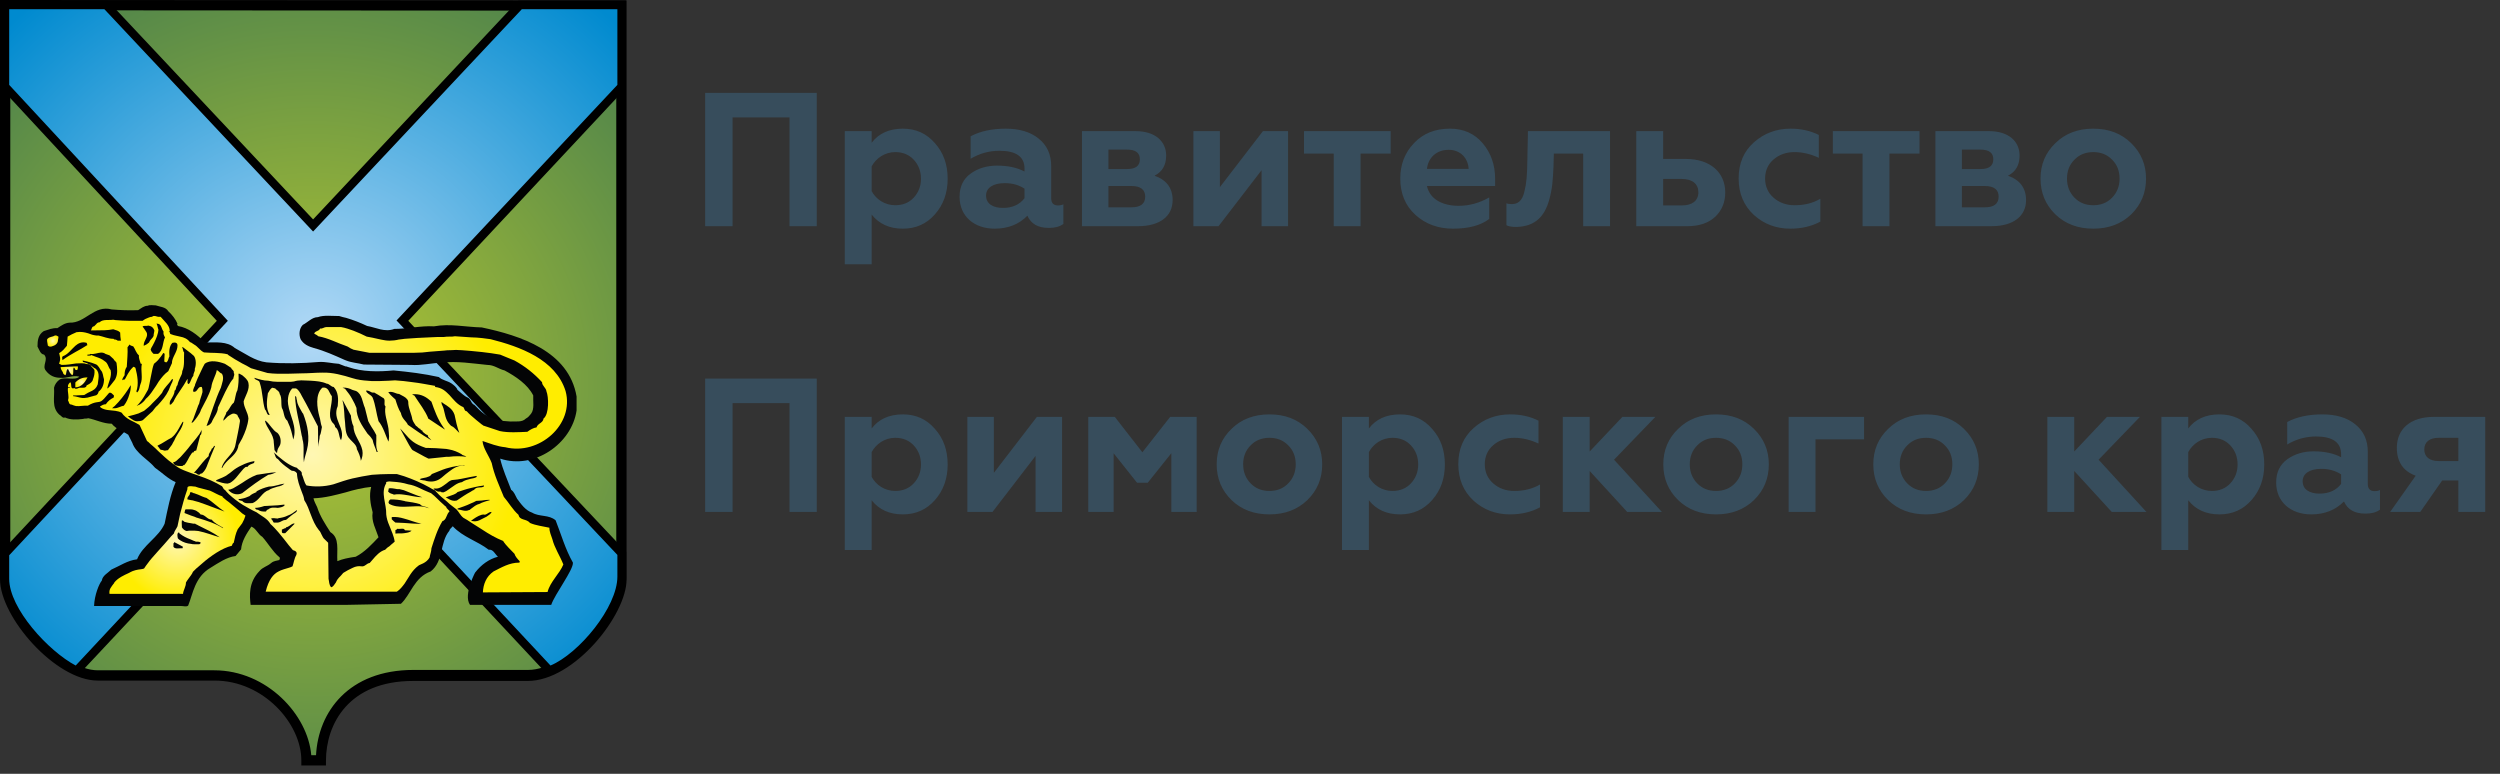
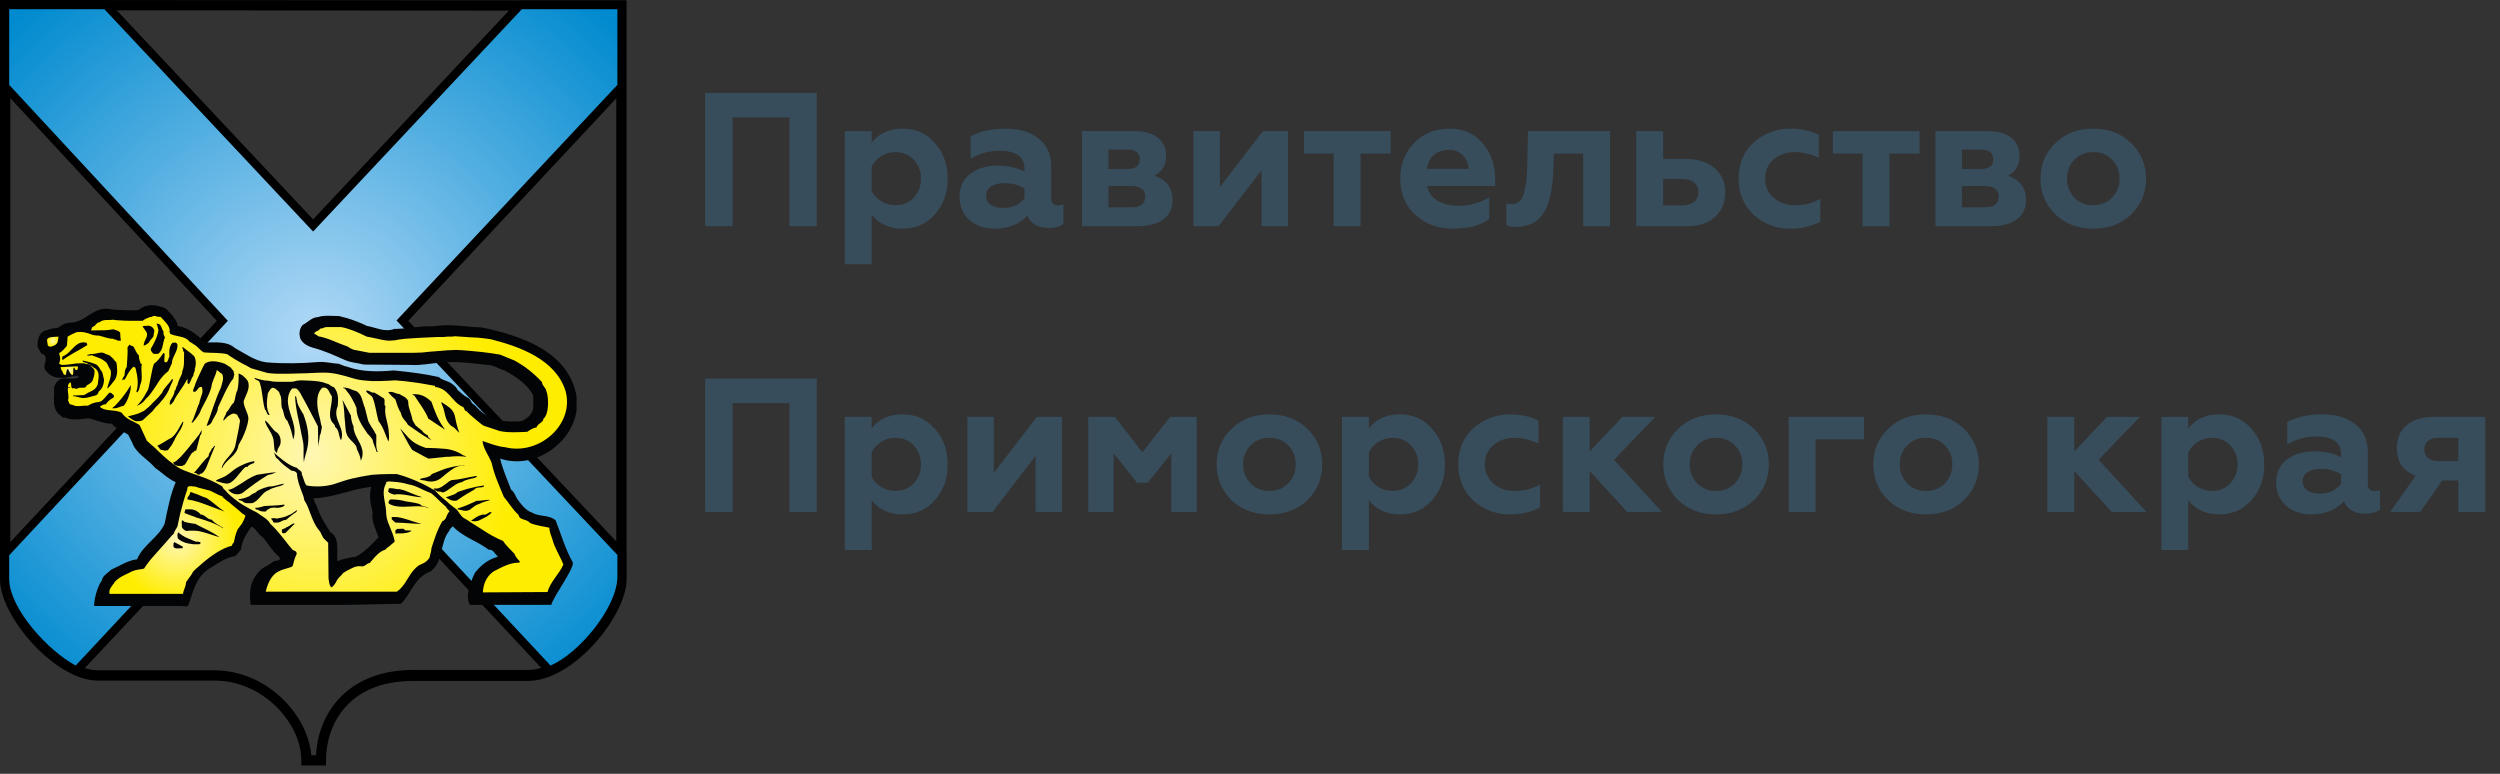
<svg xmlns="http://www.w3.org/2000/svg" width="210" height="65" viewBox="0 0 210 65" fill="none">
  <rect x="0" y="0" width="210" height="65" fill="#333333" stroke="none" />
-   <path fill-rule="evenodd" clip-rule="evenodd" d="M0.432 48.65C0.432 51.49 4.877 56.738 8.211 56.738H17.997C22.411 56.738 25.714 60.627 25.714 63.868C26.3 63.868 26.331 63.868 26.949 63.868C26.949 60.565 29.048 56.707 34.697 56.707H44.328C47.816 56.707 52.199 51.459 52.199 48.619C52.199 32.505 52.199 16.485 52.199 0.433H0.432V48.65Z" fill="url(#paint0_radial_77_1844)" />
  <path d="M27.412 64.3H25.312V63.868C25.312 60.781 22.133 57.169 18.027 57.169H8.211C4.661 57.169 0 51.829 0 48.649V0H0.432L52.632 0.031V48.68C52.632 51.644 48.248 57.2 44.328 57.2H34.697C29.295 57.2 27.381 60.812 27.381 63.899V64.3H27.412ZM26.146 63.436H26.547C26.733 59.793 29.295 56.274 34.728 56.274H44.359C47.693 56.274 51.767 51.15 51.767 48.649V0.895L0.864 0.864V48.649C0.864 51.366 5.186 56.305 8.211 56.305H17.997C22.411 56.305 25.868 60.04 26.146 63.436Z" fill="black" />
  <path fill-rule="evenodd" clip-rule="evenodd" d="M46.149 56.336C48.65 55.41 52.199 51.274 52.199 48.465V46.52L33.771 26.98L52.199 7.286V0.433H43.649L26.27 18.954L8.89 0.433H0.432V7.286L18.676 26.98L0.432 46.489V48.588C0.432 51.366 4.106 55.225 6.452 56.305L26.3 35.037L46.149 56.336Z" fill="url(#paint1_radial_77_1844)" />
  <path d="M6.544 56.738L6.328 56.645C3.889 55.503 0.093 51.552 0.093 48.619V46.366L18.213 26.949L0.093 7.409V0.062H9.075L9.168 0.186L26.3 18.43L43.525 0.062H52.57V7.409L52.477 7.502L34.295 26.949L52.601 46.366V48.465C52.601 51.398 48.927 55.688 46.303 56.676L46.087 56.769L26.331 35.623L6.544 56.738ZM26.3 34.543L46.242 55.904C48.65 54.886 51.86 50.996 51.86 48.434V46.613L33.308 26.919L51.86 7.131V0.772H43.834L26.3 19.448L8.767 0.772H0.772V7.131L19.139 26.949L0.772 46.644V48.619C0.772 51.12 4.075 54.7 6.359 55.904L26.3 34.543Z" fill="black" />
  <path fill-rule="evenodd" clip-rule="evenodd" d="M29.078 30.776C29.14 30.807 29.202 30.807 29.264 30.838C30.406 31.239 31.795 31.239 33.061 31.116C34.357 31.239 35.623 31.394 36.858 31.671C37.166 31.949 37.568 31.98 37.907 32.196C38.123 32.351 38.339 32.505 38.432 32.752C38.71 32.968 38.987 33.277 39.296 33.4C39.574 33.524 39.543 33.894 39.852 34.017C40.377 34.573 40.963 35.129 41.704 35.221C42.074 35.376 42.476 35.376 42.877 35.407C43.34 35.376 43.834 35.499 44.173 35.16C44.359 35.067 44.482 34.913 44.606 34.758C44.914 34.357 44.76 33.709 44.791 33.215C44.328 32.289 43.309 31.61 42.383 31.116C41.858 30.992 41.519 30.653 40.932 30.653C39.667 30.529 38.401 30.313 37.074 30.468C36.209 30.498 35.407 30.715 34.511 30.653L30.56 30.622C30.097 30.498 29.542 30.468 29.078 30.282V26.701C29.696 26.887 30.252 27.103 30.838 27.381C31.579 27.504 32.32 27.936 33.122 27.628C34.264 27.628 35.314 27.35 36.456 27.412C37.814 27.165 39.111 27.473 40.469 27.504C43.679 28.183 47.785 29.48 48.433 33.307C48.433 33.307 48.433 33.307 48.433 33.338V34.48C48.032 37.259 44.883 39.481 42.013 38.524C42.229 39.45 42.599 40.253 42.939 41.148C43.186 41.303 43.278 41.611 43.433 41.889C43.772 42.352 44.143 42.877 44.698 43.062C45.316 43.432 46.118 43.216 46.674 43.71C47.137 44.883 47.476 46.118 48.125 47.26C48.186 47.847 46.581 49.946 46.303 50.81H39.481C38.864 49.946 40.037 47.847 39.913 48.094C40.407 47.446 41.087 46.952 41.827 46.766C41.581 46.55 41.426 46.118 41.056 46.18C40.099 45.439 38.895 45.13 38.031 44.204C37.938 44.328 37.753 44.451 37.753 44.575C36.919 45.562 37.29 47.137 36.178 48.001C34.789 48.495 34.511 49.946 33.678 50.718L29.017 50.81V46.921C29.295 46.859 29.634 46.797 29.881 46.766C30.653 46.365 31.239 45.717 31.795 45.13C31.579 44.451 31.178 43.803 31.301 43.031C31.116 42.352 30.992 41.58 31.178 40.901C30.498 40.963 29.727 41.148 29.017 41.364V30.776H29.078ZM14.138 26.146C13.922 25.776 13.428 25.776 13.088 25.652C12.872 25.652 12.595 25.59 12.409 25.683C12.101 25.683 11.854 25.899 11.607 26.053C10.866 26.084 10.094 26.053 9.384 25.992C7.902 25.59 7.162 27.165 5.834 27.103C5.433 27.134 5.155 27.35 4.816 27.566C4.414 27.535 4.075 27.689 3.673 27.813C3.21 28.122 3.149 28.584 3.149 29.109C3.303 29.387 3.396 29.758 3.704 29.788C4.106 30.221 3.488 30.715 3.859 31.147C4.167 31.548 4.569 31.733 5.062 31.733C5.649 31.795 6.112 31.486 6.668 31.641C6.236 32.011 5.495 31.61 5.001 31.887C4.785 32.042 4.599 32.289 4.538 32.567C4.599 33.4 4.322 34.203 4.97 34.82C5.155 34.913 5.248 35.16 5.464 35.067C5.896 35.283 6.482 35.252 6.976 35.191C7.131 35.129 7.254 35.191 7.409 35.129C8.057 35.252 8.674 35.592 9.384 35.592C9.755 36.055 10.31 36.209 10.773 36.518L11.113 37.197C11.421 38.092 12.44 38.586 13.027 39.296C13.613 39.697 14.107 40.222 14.755 40.5C14.292 41.611 14.076 42.815 13.829 43.988C13.335 45.13 11.977 45.809 11.514 46.982C10.711 47.075 10.063 47.538 9.353 47.847C9.075 48.125 8.612 48.341 8.551 48.773C8.335 49.02 7.933 49.977 7.902 50.903H15.188C15.434 50.903 15.65 50.995 15.805 50.872C16.206 49.884 16.36 48.464 17.688 47.692C18.336 47.291 19.046 46.797 19.787 46.705L20.25 46.149C20.312 45.439 20.713 44.822 21.114 44.235C21.516 44.389 21.67 44.883 22.04 45.099C22.534 45.655 22.905 46.334 23.46 46.797C23.553 46.859 23.491 46.982 23.46 47.044C23.244 47.106 22.997 47.106 22.781 47.291C22.473 47.569 22.071 47.631 21.794 47.97C20.867 48.927 20.96 50.038 21.053 50.81H29.017V46.921C28.77 46.982 28.554 47.044 28.338 47.137C28.276 46.211 28.554 45.192 27.751 44.698C27.319 44.019 26.887 43.371 26.64 42.599C26.516 42.352 26.393 42.105 26.331 41.858C27.288 41.827 28.183 41.58 29.017 41.364V30.776C28.832 30.715 28.646 30.622 28.461 30.56C27.905 30.529 27.381 30.375 26.794 30.406C25.374 30.529 23.831 30.56 22.38 30.437C21.392 30.313 20.59 29.696 19.725 29.233C19.077 28.646 18.12 28.77 17.225 28.77C16.577 28.122 15.836 27.535 14.941 27.381C14.941 27.319 14.817 27.257 14.91 27.195C14.755 26.825 14.447 26.424 14.138 26.146ZM29.078 30.282V26.701C28.893 26.671 28.708 26.609 28.492 26.547C27.905 26.547 27.195 26.455 26.702 26.64C26.208 26.64 25.868 27.072 25.436 27.288C25.127 27.597 25.096 28.122 25.251 28.492C25.498 28.924 25.93 29.109 26.362 29.233C27.288 29.48 28.091 29.85 28.924 30.221C28.986 30.252 29.017 30.252 29.078 30.282Z" fill="#030405" />
-   <path d="M4.908 28.277C4.816 28.215 4.723 28.153 4.599 28.184C4.445 28.308 4.075 28.277 3.951 28.523C3.951 28.74 4.013 28.894 4.013 29.017C4.198 29.233 4.476 29.048 4.63 28.987C4.816 28.863 4.877 28.709 4.877 28.523C4.908 28.431 4.908 28.338 4.908 28.277Z" fill="url(#paint2_radial_77_1844)" />
+   <path d="M4.908 28.277C4.445 28.308 4.075 28.277 3.951 28.523C3.951 28.74 4.013 28.894 4.013 29.017C4.198 29.233 4.476 29.048 4.63 28.987C4.816 28.863 4.877 28.709 4.877 28.523C4.908 28.431 4.908 28.338 4.908 28.277Z" fill="url(#paint2_radial_77_1844)" />
  <path d="M5.711 30.992C5.803 31.178 5.896 31.425 6.081 31.517C6.236 31.332 6.081 31.054 6.205 30.869C6.266 30.9 6.297 30.992 6.328 31.054C6.359 31.085 6.39 31.085 6.482 31.085C6.544 30.992 6.544 30.869 6.544 30.776H6.328L5.093 30.838C5.093 31.023 5.217 31.147 5.279 31.27C5.279 31.394 5.402 31.486 5.495 31.517C5.618 31.332 5.526 31.085 5.711 30.992Z" fill="url(#paint3_radial_77_1844)" />
  <path d="M19.17 42.136C18.984 42.013 18.83 41.858 18.676 41.735L18.707 41.704C18.305 41.581 17.997 41.365 17.626 41.21C17.317 41.118 16.978 41.056 16.669 40.963C16.577 40.932 16.484 40.902 16.391 40.871C16.36 40.871 16.36 40.871 16.33 40.871C16.268 40.871 16.145 40.84 16.052 40.84C15.867 40.84 15.712 40.84 15.743 41.087C15.496 41.766 15.311 42.476 15.126 43.186C15.064 43.525 14.971 43.865 14.91 44.205C14.817 44.421 14.663 44.575 14.601 44.822C14.539 44.884 14.447 44.976 14.385 45.038C13.984 45.501 13.613 45.933 13.212 46.365C13.058 46.551 12.903 46.705 12.749 46.89C12.625 47.014 12.533 47.168 12.409 47.322C12.317 47.446 12.193 47.6 12.101 47.755C11.946 47.816 11.792 47.816 11.607 47.847C11.452 47.878 11.298 47.909 11.144 47.971C11.02 48.032 10.928 48.063 10.835 48.125C10.372 48.341 9.94 48.526 9.6 48.928C9.6 48.928 9.6 48.928 9.6 48.958C9.353 49.298 9.137 49.483 9.199 49.884H9.6H10.835H11.607H12.409H12.749H13.274H14.447H15.157H15.373C15.404 49.545 15.62 49.298 15.62 48.928C15.743 48.711 15.928 48.495 16.052 48.31C16.114 48.218 16.175 48.125 16.206 48.032C16.237 48.001 16.299 47.94 16.33 47.909C16.422 47.816 16.546 47.693 16.669 47.6C17.379 46.952 18.305 46.242 19.17 45.933C19.293 45.902 19.386 45.871 19.478 45.841C19.509 45.748 19.54 45.624 19.633 45.594C19.725 45.192 19.787 44.822 19.972 44.452C20.096 44.297 20.219 44.112 20.343 43.958C20.466 43.742 20.559 43.525 20.62 43.309C20.528 43.248 20.435 43.186 20.343 43.124C19.941 42.754 19.54 42.445 19.17 42.136ZM15.342 46.057C15.28 46.057 15.218 46.057 15.157 46.057C14.941 46.057 14.694 46.118 14.57 45.933V45.624C14.632 45.655 14.632 45.563 14.632 45.532L15.157 45.81L15.373 45.933C15.342 45.964 15.342 45.995 15.342 46.057ZM16.7 45.717C16.669 45.717 16.669 45.717 16.669 45.717C16.546 45.717 16.453 45.717 16.33 45.717C16.237 45.717 16.145 45.717 16.052 45.686C15.712 45.655 15.404 45.563 15.126 45.378C15.064 45.347 15.002 45.285 14.941 45.223C14.91 45.1 14.848 44.791 15.002 44.729C15.033 44.729 15.064 44.729 15.064 44.791L15.095 44.822C15.373 45.038 15.681 45.192 16.021 45.316C16.114 45.347 16.206 45.408 16.299 45.439C16.36 45.439 16.391 45.47 16.453 45.501C16.515 45.501 16.577 45.501 16.638 45.501C16.7 45.501 16.762 45.532 16.854 45.563C16.854 45.686 16.762 45.717 16.7 45.717ZM16.669 44.606C16.577 44.606 16.453 44.575 16.33 44.575C16.237 44.575 16.145 44.575 16.052 44.575C15.928 44.575 15.805 44.575 15.681 44.606C15.527 44.575 15.373 44.452 15.28 44.297C15.28 44.143 15.249 43.896 15.28 43.711C15.373 43.711 15.434 43.772 15.496 43.834C15.681 43.896 15.898 43.927 16.083 43.958C16.175 43.989 16.268 43.989 16.36 43.989C16.391 43.989 16.422 43.989 16.422 44.019C16.515 44.05 16.608 44.112 16.669 44.143C17.225 44.421 17.904 44.729 18.46 45.131C17.904 44.976 17.287 44.729 16.669 44.606ZM18.768 44.39C18.089 43.958 17.379 43.742 16.669 43.525C16.546 43.495 16.453 43.464 16.33 43.402C16.237 43.371 16.145 43.34 16.052 43.309C15.867 43.248 15.681 43.155 15.496 43.093C15.527 42.97 15.527 42.846 15.589 42.785C15.774 42.785 15.928 42.785 16.052 42.785C16.145 42.785 16.237 42.816 16.33 42.846C16.453 42.877 16.546 42.939 16.669 43.032C16.731 43.062 16.793 43.155 16.854 43.217C17.225 43.217 17.41 43.649 17.78 43.649C18.058 43.989 18.398 44.112 18.737 44.328V44.39H18.768ZM16.669 42.167C16.546 42.136 16.453 42.105 16.33 42.075C16.237 42.044 16.145 42.013 16.052 42.013C15.959 41.982 15.836 41.982 15.743 41.951C15.712 41.673 15.959 41.673 15.959 41.395C15.99 41.365 15.99 41.365 16.021 41.334C16.083 41.334 16.206 41.395 16.268 41.426H16.299C16.422 41.457 16.515 41.519 16.638 41.55C16.854 41.642 17.101 41.766 17.348 41.828C17.873 42.167 18.367 42.661 18.861 42.97C18.151 42.723 17.41 42.414 16.669 42.167Z" fill="url(#paint4_radial_77_1844)" />
-   <path d="M6.328 32.134V32.536C6.822 32.536 7.131 32.134 7.316 31.764C7.316 31.764 7.347 31.733 7.347 31.702H7.316C6.946 31.702 6.606 31.826 6.328 32.134Z" fill="url(#paint5_radial_77_1844)" />
  <path d="M46.149 44.328C45.593 44.204 45.007 44.143 44.513 43.926C44.235 43.556 43.649 43.741 43.556 43.247C43.062 42.815 42.723 42.198 42.321 41.735C41.92 40.747 41.519 39.914 41.303 38.895C41.056 38.247 40.593 37.691 40.531 37.043C41.179 37.259 41.766 37.506 42.445 37.568C45.285 38.278 48.279 35.654 47.507 32.845C46.674 30.19 43.649 29.109 41.21 28.492C40.963 28.461 40.747 28.43 40.5 28.399C40.191 28.369 39.883 28.338 39.574 28.338C39.111 28.307 38.679 28.276 38.216 28.245C38.061 28.276 37.938 28.276 37.784 28.276C37.598 28.276 37.444 28.276 37.29 28.307C36.888 28.307 36.487 28.307 36.086 28.338C35.407 28.369 34.697 28.399 33.987 28.461C33.832 28.492 33.678 28.492 33.493 28.523C33.246 28.585 32.968 28.616 32.721 28.616C32.258 28.616 31.764 28.461 31.301 28.369C31.116 28.338 30.962 28.307 30.807 28.276C30.437 28.091 30.097 27.936 29.696 27.782C29.356 27.659 29.017 27.535 28.646 27.473H27.412C27.226 27.473 27.103 27.628 26.887 27.597C26.794 27.844 26.455 27.782 26.393 28.029C26.516 28.091 26.64 28.152 26.733 28.245C27.597 28.399 28.369 28.832 29.202 29.109C29.449 29.264 29.48 29.295 29.727 29.387H29.758L31.023 29.634H31.332H32.752H34.018H34.789C35.252 29.634 35.684 29.603 36.117 29.542C36.518 29.511 36.919 29.48 37.321 29.449C37.506 29.418 37.66 29.418 37.815 29.418C38.154 29.387 38.463 29.387 38.802 29.418C39.049 29.449 39.327 29.449 39.574 29.48C39.883 29.511 40.191 29.542 40.5 29.573C40.994 29.634 41.519 29.696 42.013 29.789C42.507 30.005 42.784 30.097 43.217 30.282C44.112 30.776 44.853 31.363 45.532 32.104C45.532 32.412 45.871 32.567 45.902 32.875C46.087 33.308 46.149 34.789 45.655 35.16C45.624 35.53 45.161 35.561 45.069 35.901C44.822 35.931 44.544 36.086 44.297 36.271C43.587 36.302 42.692 36.364 41.982 36.209L40.593 35.746C40.562 35.715 40.531 35.684 40.469 35.654C40.16 35.407 39.852 35.16 39.543 34.882C39.42 34.789 39.327 34.666 39.204 34.542C39.018 34.542 39.018 34.326 38.926 34.203C38.401 33.987 38.092 33.555 37.753 33.184C37.598 33.03 37.444 32.875 37.259 32.752C37.074 32.629 36.827 32.536 36.549 32.505V32.412C36.364 32.382 36.209 32.351 36.024 32.32C35.746 32.258 35.438 32.227 35.129 32.166C34.758 32.104 34.326 32.073 33.925 32.011C33.678 31.98 33.431 31.98 33.184 31.949C32.999 31.949 32.845 31.98 32.659 31.98C32.196 32.011 31.702 32.011 31.239 32.011C30.776 31.98 30.344 31.949 29.943 31.857C29.85 31.826 29.727 31.795 29.603 31.764C28.801 31.517 27.936 31.27 27.072 31.301C26.516 31.301 25.93 31.363 25.312 31.363C24.942 31.363 24.572 31.394 24.17 31.394C23.893 31.394 23.584 31.394 23.306 31.394C23.028 31.394 22.75 31.363 22.473 31.332L21.084 30.931C20.837 30.776 20.59 30.653 20.343 30.529C19.941 30.313 19.54 30.066 19.17 29.819C19.17 29.789 19.139 29.789 19.108 29.758C18.491 29.603 17.78 29.665 17.132 29.603C16.947 29.511 16.824 29.387 16.669 29.233C16.577 29.14 16.453 29.017 16.33 28.955C16.237 28.893 16.145 28.832 16.052 28.77C16.021 28.77 15.99 28.739 15.959 28.739C15.743 28.461 15.465 28.338 15.126 28.276C14.91 28.214 14.632 28.183 14.416 28.091C14.385 28.091 14.323 28.06 14.292 28.029C14.261 27.998 14.292 27.844 14.169 27.844C14.2 27.813 14.231 27.844 14.261 27.813C14.261 27.319 13.798 26.98 13.49 26.609C13.428 26.609 13.335 26.609 13.274 26.609C13.119 26.578 12.965 26.486 12.811 26.578L12.78 26.609C12.687 26.609 12.564 26.64 12.502 26.671C12.317 26.733 12.132 26.825 11.977 26.949C11.884 26.949 11.792 26.949 11.699 26.949C11.452 26.949 11.175 26.949 10.928 26.949C10.495 26.949 10.094 26.918 9.693 26.887C9.631 26.887 9.569 26.856 9.508 26.856C9.137 26.918 8.643 26.794 8.365 27.072C8.242 27.072 8.149 27.134 8.088 27.226C8.026 27.288 7.964 27.35 7.902 27.412C7.686 27.412 7.717 27.689 7.625 27.751C7.779 27.751 7.933 27.751 8.088 27.751C8.582 27.751 9.045 27.751 9.508 27.659C9.539 27.659 9.6 27.689 9.693 27.72C9.816 27.751 10.002 27.813 10.094 27.936C10.094 28.152 10.125 28.43 10.156 28.616H9.878C9.847 28.554 9.755 28.554 9.693 28.523C9.631 28.523 9.569 28.523 9.539 28.461C9.075 28.461 8.705 28.276 8.273 28.183C8.211 28.183 8.149 28.183 8.088 28.183C7.841 28.152 7.625 28.091 7.409 27.998C7.1 27.905 6.791 27.844 6.421 27.906C6.421 27.906 6.39 27.906 6.359 27.936C6.081 28.06 5.989 28.091 5.68 28.276C5.68 28.43 5.618 29.048 5.618 29.048C5.433 29.264 5.248 29.511 4.97 29.665C5.032 30.005 5.124 30.097 4.97 30.529V30.56L5.186 30.653C5.618 30.653 5.989 30.591 6.39 30.529C6.606 30.529 6.853 30.498 7.1 30.529C7.192 30.56 7.285 30.591 7.378 30.591C7.439 30.591 7.501 30.591 7.563 30.591C7.655 30.838 7.841 30.9 7.933 31.085C7.964 31.394 7.902 31.61 7.81 31.857C7.779 32.073 7.563 32.227 7.378 32.32C7.347 32.351 7.316 32.351 7.285 32.351C7.254 32.629 6.946 32.567 6.729 32.567C6.606 32.567 6.513 32.659 6.39 32.659C6.359 32.659 6.297 32.659 6.266 32.598C5.834 32.752 6.081 32.227 5.896 32.104C5.772 32.227 5.68 32.351 5.711 32.505C5.772 32.536 5.834 32.505 5.896 32.567C5.834 32.598 5.772 32.567 5.711 32.567C5.649 32.937 5.834 33.308 5.711 33.616C5.803 33.771 5.772 33.987 6.019 33.987C6.143 34.048 6.266 34.079 6.39 34.11C6.699 34.141 7.069 34.048 7.378 34.079C7.686 33.894 7.902 33.832 8.057 33.801C8.489 33.709 8.427 33.894 9.168 32.999C9.353 32.937 9.446 33.122 9.569 33.215C9.569 33.277 9.569 33.369 9.539 33.4C9.292 33.524 9.075 33.678 8.89 33.956C8.705 33.956 8.551 34.048 8.396 34.141C8.427 34.172 8.427 34.203 8.458 34.234C8.829 34.481 9.261 34.45 9.693 34.511C9.878 34.542 10.032 34.573 10.218 34.666C10.403 34.944 10.65 35.129 10.928 35.283C11.175 35.407 11.452 35.53 11.699 35.684C11.699 35.715 11.699 35.715 11.73 35.715L12.348 37.043C12.378 37.074 12.44 37.105 12.471 37.135C12.595 37.259 12.687 37.351 12.811 37.444C12.965 37.568 13.119 37.722 13.274 37.876C13.644 38.216 14.014 38.586 14.447 38.895C14.663 39.049 14.879 39.234 15.126 39.358C15.157 39.358 15.157 39.389 15.188 39.389C15.496 39.543 15.805 39.636 16.114 39.759C16.206 39.79 16.299 39.821 16.391 39.852C16.515 39.883 16.608 39.944 16.731 39.975C17.379 40.191 18.027 40.469 18.645 40.84C18.737 40.932 18.768 41.117 18.892 41.148C18.984 41.272 19.108 41.395 19.231 41.519C19.602 41.858 20.003 42.167 20.404 42.414C20.775 42.63 21.145 42.846 21.547 43.031C21.948 43.34 22.473 43.556 22.72 44.019C22.966 44.235 23.183 44.482 23.399 44.729C23.707 45.099 23.985 45.439 24.263 45.809C24.387 45.933 24.479 46.087 24.602 46.211C24.819 46.273 25.004 46.365 24.88 46.643C24.726 46.89 24.664 47.322 24.572 47.569C24.479 47.631 24.356 47.662 24.263 47.693C23.985 47.785 23.677 47.847 23.399 48.001C22.966 48.217 22.565 48.68 22.318 49.699H23.399H24.263H25.312H29.634H31.27H32.69H33.339C33.616 49.514 33.801 49.267 33.987 49.02C34.326 48.526 34.573 47.94 35.16 47.507C35.252 47.415 35.808 47.322 36.086 46.828C36.117 46.581 36.24 46.334 36.24 46.056C36.487 45.285 36.734 44.482 37.166 43.772C37.197 43.772 37.259 43.741 37.29 43.71C37.537 43.525 37.506 43.186 37.753 42.97C37.753 42.846 37.506 42.754 37.475 42.568C37.413 42.537 37.351 42.476 37.29 42.414C36.888 42.074 36.58 41.704 36.209 41.426C36.148 41.395 36.117 41.395 36.055 41.364C35.468 41.148 34.944 40.778 34.295 40.685C34.203 40.654 34.079 40.624 33.956 40.593C33.554 40.5 33.122 40.469 32.69 40.438C32.598 40.469 32.382 40.438 32.443 40.593C31.949 41.395 32.474 42.321 32.443 43.217C32.474 43.525 32.567 43.834 32.69 44.112C32.875 44.575 33.092 45.038 33.153 45.501C32.937 45.686 32.814 45.779 32.69 45.902C32.567 45.964 32.474 46.056 32.351 46.18C31.919 46.303 31.579 46.674 31.27 47.044C31.178 47.137 31.116 47.23 31.054 47.291C30.776 47.322 30.653 47.631 30.344 47.569C30.128 47.538 29.881 47.569 29.634 47.693C29.356 47.816 29.078 47.97 28.832 48.125C28.554 48.495 28.399 48.495 28.214 48.927C28.091 49.082 27.998 49.298 27.813 49.329C27.628 49.112 27.659 48.866 27.597 48.619L27.566 45.593L27.288 45.316C27.041 45.13 26.98 44.698 26.794 44.544C26.146 43.741 26.053 42.754 25.559 42.013C25.529 41.766 25.436 41.519 25.343 41.303C25.158 40.809 24.973 40.346 24.942 39.759C24.849 39.605 24.695 39.543 24.51 39.543C24.417 39.481 24.294 39.42 24.201 39.327C23.893 39.111 23.584 38.864 23.337 38.555C23.09 38.494 23.121 38.061 22.936 37.938C23.059 38.061 23.213 38.185 23.337 38.308C23.615 38.525 23.893 38.771 24.201 38.957C24.448 39.111 24.695 39.234 24.942 39.296C25.035 39.45 25.251 39.512 25.312 39.636C25.343 39.697 25.374 39.728 25.343 39.821C25.498 40.13 25.529 40.5 25.745 40.778C26.393 40.901 27.195 40.901 27.998 40.685C28.554 40.5 29.078 40.315 29.603 40.191C30.128 40.068 30.653 39.975 31.239 39.883C31.702 39.852 32.165 39.821 32.659 39.821C32.875 39.821 33.092 39.821 33.339 39.821C33.554 39.883 33.74 39.944 33.956 40.006C34.666 40.253 35.407 40.562 36.055 40.932C36.209 41.025 36.364 41.117 36.518 41.179C36.765 41.457 37.012 41.704 37.29 41.92C37.475 42.074 37.629 42.198 37.784 42.352C37.969 42.507 38.154 42.63 38.339 42.784C38.555 43.001 38.648 43.278 38.926 43.494C39.142 43.618 39.358 43.741 39.574 43.896C39.883 44.081 40.191 44.297 40.5 44.482C41.056 44.853 41.642 45.192 42.26 45.439C42.507 45.84 42.908 46.18 43.217 46.52C43.278 46.736 43.464 46.952 43.649 47.137C43.649 47.168 43.68 47.23 43.618 47.26C42.784 47.26 42.136 47.662 41.457 48.001C40.84 48.433 40.593 49.082 40.562 49.761L45.995 49.73C46.211 48.866 47.013 48.186 47.322 47.415C47.013 46.643 46.581 46.026 46.396 45.285C46.303 44.976 46.149 44.698 46.149 44.328ZM33.925 44.791C33.709 44.822 33.462 44.791 33.215 44.822V44.513C33.308 44.544 33.308 44.451 33.369 44.42C33.554 44.451 33.74 44.39 33.894 44.42C33.956 44.451 33.987 44.482 34.018 44.544L34.573 44.575C34.419 44.729 34.172 44.76 33.925 44.791ZM32.659 41.025C33.03 40.963 33.246 41.117 33.554 41.087C33.678 41.117 33.801 41.148 33.925 41.179C34.419 41.364 34.944 41.611 35.468 41.766C34.913 41.766 34.45 41.611 33.925 41.55C33.678 41.519 33.4 41.488 33.092 41.55C32.937 41.457 32.752 41.488 32.629 41.303C32.598 41.303 32.598 41.303 32.598 41.272C32.659 41.148 32.629 41.087 32.659 41.025ZM32.659 42.26C32.629 42.229 32.629 42.167 32.659 42.136C32.659 42.074 32.721 41.982 32.814 41.951C33.184 41.951 33.554 41.982 33.925 42.074C33.956 42.074 33.987 42.074 34.018 42.105C34.45 42.167 34.913 42.229 35.283 42.352C35.407 42.568 35.777 42.507 36.024 42.692L36.055 42.723C36.055 42.723 36.024 42.723 36.024 42.692C35.345 42.414 34.635 42.568 33.925 42.568C33.493 42.568 33.061 42.537 32.69 42.321C32.69 42.321 32.659 42.291 32.659 42.26ZM32.906 43.618V43.433C33.277 43.402 33.616 43.464 33.925 43.556C34.419 43.68 34.882 43.896 35.407 43.988C34.944 44.019 34.45 43.957 33.925 43.926C33.709 43.926 33.462 43.896 33.215 43.896C33.122 43.834 32.999 43.71 32.906 43.618ZM37.259 33.894C37.413 33.987 37.598 34.11 37.753 34.234C37.938 34.388 38.092 34.573 38.185 34.851C38.278 35.314 38.401 35.901 38.586 36.364C38.37 36.178 38.216 35.931 37.969 35.808C37.876 35.777 37.815 35.684 37.753 35.623C37.413 35.252 37.382 34.758 37.259 34.326C37.228 34.203 37.166 34.079 37.105 33.956L37.074 33.771C37.135 33.801 37.197 33.832 37.259 33.894ZM36.024 33.555C36.086 33.616 36.178 33.678 36.24 33.74C36.487 34.45 36.765 35.221 37.228 35.87C37.29 35.931 37.321 36.024 37.382 36.086C37.321 36.055 37.29 36.024 37.228 35.993C36.796 35.715 36.456 35.468 36.024 35.191C36.024 35.191 36.024 35.191 35.993 35.191C35.715 34.481 35.252 33.925 34.82 33.246C34.789 33.184 34.666 33.215 34.635 33.122C35.191 33.061 35.654 33.246 36.024 33.555ZM20.034 31.394H20.127C20.188 31.425 20.25 31.486 20.343 31.517C20.559 31.702 20.806 31.888 20.867 32.166C20.991 32.721 20.62 33.215 20.466 33.709C20.466 34.234 20.837 34.635 20.867 35.16C20.806 35.777 20.59 36.302 20.343 36.827C20.25 37.012 20.127 37.197 20.034 37.382C19.972 37.969 19.54 38.308 19.139 38.679C18.953 38.864 18.768 39.08 18.676 39.296H18.614C18.707 38.957 18.923 38.679 19.17 38.401C19.447 38.092 19.725 37.753 19.787 37.321C19.91 36.672 20.065 36.055 20.157 35.376C20.157 35.16 19.972 35.036 19.941 34.851C19.818 34.789 19.694 34.697 19.509 34.758C19.386 34.82 19.262 34.882 19.139 34.974C19.015 35.098 18.892 35.221 18.768 35.345C18.737 35.098 18.984 34.913 19.015 34.635C19.046 34.604 19.077 34.573 19.108 34.542C19.324 34.295 19.386 34.018 19.633 33.832C19.787 33.493 19.756 33.122 19.941 32.783C20.034 32.382 20.065 31.826 20.034 31.394ZM17.194 30.56C17.657 30.19 18.398 30.375 18.892 30.56L19.139 30.715L19.417 30.9C19.447 31.054 19.694 31.116 19.633 31.332C19.756 31.456 19.602 31.641 19.602 31.795C19.417 32.011 19.262 32.258 19.139 32.505C18.83 33.061 18.583 33.678 18.305 34.234C18.305 34.666 17.935 35.067 17.78 35.468C17.688 35.623 17.534 35.746 17.348 35.777C17.75 34.758 18.058 33.616 18.552 32.567C18.645 32.196 18.861 31.764 18.645 31.394C18.46 31.332 18.398 31.178 18.213 31.085C18.12 31.579 17.811 31.98 17.75 32.536C17.564 33.215 17.194 33.801 16.885 34.419C16.824 34.635 16.7 34.82 16.577 35.005C16.484 35.16 16.36 35.283 16.237 35.438C16.206 35.438 16.206 35.468 16.175 35.499H16.083C16.145 35.407 16.175 35.283 16.237 35.191C16.36 34.882 16.453 34.573 16.577 34.265C16.608 34.141 16.669 34.018 16.731 33.894C16.793 33.555 16.916 33.308 17.009 32.937C17.009 32.783 17.009 32.659 16.947 32.505C16.762 32.474 16.7 32.567 16.608 32.69C16.515 32.814 16.453 32.937 16.268 32.906C16.268 32.906 16.268 32.906 16.237 32.906C16.206 32.783 16.237 32.69 16.268 32.629C16.299 32.505 16.391 32.412 16.391 32.289C16.453 32.104 16.546 31.949 16.608 31.764C16.824 31.332 16.978 30.931 17.194 30.56ZM15.126 31.733C15.218 31.548 15.311 31.394 15.311 31.178C15.527 30.715 15.434 30.128 15.465 29.603C15.342 29.48 15.404 29.295 15.28 29.171H15.373L16.021 29.665L16.268 29.881C16.299 29.912 16.299 29.912 16.299 29.912C16.484 30.19 16.484 30.653 16.36 30.992C16.391 31.116 16.33 31.209 16.299 31.301C16.268 31.394 16.237 31.456 16.237 31.579C16.145 31.672 16.083 31.826 16.021 31.98C15.99 32.073 15.928 32.196 15.867 32.258C15.651 32.227 15.805 31.98 15.743 31.826C15.558 32.166 15.342 32.505 15.126 32.814C14.91 33.122 14.725 33.4 14.57 33.74C14.508 33.801 14.447 33.894 14.385 33.956C14.354 33.987 14.323 33.987 14.261 33.987C14.231 33.801 14.292 33.647 14.385 33.524C14.508 33.308 14.663 33.092 14.663 32.814C14.817 32.783 14.755 32.474 14.91 32.351C14.941 32.135 15.033 31.949 15.126 31.733ZM13.274 27.196C13.582 27.257 13.552 27.628 13.737 27.844C13.706 28.06 13.768 28.183 13.86 28.338C13.644 28.77 13.737 29.418 13.274 29.727C13.274 29.727 13.274 29.727 13.243 29.727H12.903C12.872 29.696 12.841 29.665 12.811 29.634C12.749 29.573 12.687 29.48 12.656 29.356C12.687 29.264 12.749 29.14 12.811 29.048C12.996 28.708 13.181 28.338 13.274 27.936C13.274 27.875 13.305 27.782 13.305 27.72C13.305 27.689 13.305 27.628 13.274 27.597C13.243 27.442 13.212 27.319 13.15 27.165C13.181 27.196 13.243 27.196 13.274 27.196ZM12.471 27.35C12.595 27.381 12.718 27.412 12.811 27.504C12.872 27.566 12.934 27.659 12.965 27.751C12.965 27.906 12.903 28.029 12.903 28.214C12.872 28.276 12.841 28.338 12.811 28.369C12.718 28.492 12.595 28.585 12.533 28.739C12.533 28.77 12.502 28.801 12.471 28.801C12.348 28.924 12.224 28.986 12.07 29.048C12.039 28.585 12.533 28.276 12.286 27.875C12.162 27.72 12.101 27.566 11.977 27.442C12.039 27.319 12.286 27.412 12.471 27.35ZM12.44 32.721C12.44 32.69 12.44 32.659 12.471 32.629C12.595 32.104 12.687 31.486 12.811 30.962C12.841 30.838 12.872 30.715 12.934 30.56C13.058 30.468 13.181 30.344 13.274 30.252C13.428 30.066 13.582 29.881 13.706 29.665C13.768 29.634 13.798 29.696 13.829 29.727L13.798 30.375C13.891 30.375 13.922 30.498 14.014 30.406C14.169 30.252 14.138 30.066 14.231 29.943C14.2 29.542 14.2 29.109 14.477 28.801C14.694 28.739 14.91 28.77 14.91 29.017C14.91 29.48 14.601 29.819 14.477 30.252C14.447 30.344 14.447 30.437 14.447 30.498L14.138 31.178C13.798 31.425 13.582 31.702 13.335 32.042C13.181 32.289 13.058 32.505 12.872 32.752C12.78 32.906 12.656 33.061 12.533 33.215C12.44 33.308 12.348 33.431 12.255 33.493C12.132 33.678 11.946 33.863 11.73 33.987C11.638 34.018 11.545 34.079 11.483 34.079C11.576 34.018 11.668 33.925 11.73 33.832C11.977 33.555 12.224 33.122 12.44 32.721ZM10.465 31.517C10.465 31.27 10.495 31.023 10.65 30.807C10.681 30.282 10.742 29.634 10.711 29.171L10.897 28.924C10.897 28.924 10.897 28.924 10.897 28.955C10.959 29.048 11.113 29.048 11.205 29.109C11.36 29.326 11.421 29.634 11.668 29.85C11.668 29.912 11.668 29.943 11.668 30.005C11.699 30.221 11.792 30.437 11.823 30.56H11.915C11.792 31.147 12.039 31.764 11.792 32.289C11.73 32.443 11.73 32.659 11.638 32.814C11.607 32.876 11.576 32.906 11.514 32.968L11.452 32.875C11.668 32.289 11.545 31.548 11.391 30.962C11.391 30.869 11.298 30.838 11.205 30.807C11.082 30.931 10.959 31.054 10.866 31.209C10.711 31.425 10.619 31.641 10.495 31.857C10.434 31.919 10.31 31.857 10.248 31.949C10.31 31.702 10.403 31.641 10.465 31.517ZM6.328 29.573C5.958 29.789 5.618 29.974 5.248 30.252C5.248 30.159 5.155 29.974 5.309 29.912C5.711 29.758 5.989 29.356 6.328 29.048C6.575 28.832 6.884 28.677 7.285 28.801L7.316 28.924L7.347 28.986C7.316 28.986 7.316 29.017 7.285 29.017C7.007 29.202 6.668 29.387 6.328 29.573ZM8.273 32.906C8.273 33.03 8.18 33.153 8.057 33.215H8.026C7.81 33.277 7.563 33.339 7.347 33.4C7.254 33.4 7.162 33.431 7.1 33.431C6.884 33.462 6.637 33.369 6.359 33.308C6.297 33.308 6.236 33.277 6.143 33.277V33.215H6.359L7.069 33.184C7.162 33.122 7.285 33.061 7.378 32.999C7.625 32.876 7.902 32.783 8.057 32.567C8.119 32.505 8.149 32.412 8.211 32.289C8.242 31.888 8.427 31.332 8.057 30.992C8.026 30.962 7.964 30.931 7.902 30.9C7.717 30.745 7.563 30.622 7.347 30.529C7.223 30.468 7.1 30.437 6.976 30.406C6.946 30.375 6.946 30.313 6.946 30.282C7.069 30.313 7.223 30.344 7.347 30.375C7.594 30.437 7.81 30.498 8.026 30.591C8.057 30.622 8.119 30.622 8.149 30.653C8.273 30.776 8.335 30.869 8.458 31.085C8.674 31.301 8.643 31.61 8.736 31.857C8.736 32.258 8.612 32.659 8.273 32.906ZM9.045 32.629L9.014 32.598C9.106 32.104 9.415 31.641 9.292 31.085C9.075 30.838 9.075 30.498 8.798 30.344C8.582 30.159 8.335 30.066 8.057 29.974C7.933 29.912 7.779 29.881 7.655 29.819C7.625 29.912 7.47 29.85 7.378 29.881H7.347V29.789H7.378C7.47 29.789 7.563 29.789 7.594 29.727C7.748 29.758 7.902 29.727 8.057 29.696C8.335 29.634 8.612 29.542 8.859 29.727C8.983 29.758 9.075 29.819 9.199 29.85L9.539 30.159C9.569 30.221 9.6 30.282 9.662 30.313C9.693 30.375 9.755 30.406 9.785 30.468C9.847 30.931 9.909 31.394 9.693 31.826C9.693 31.857 9.662 31.857 9.662 31.888C9.477 32.104 9.261 32.443 9.045 32.629ZM9.631 34.295C9.569 34.295 9.508 34.295 9.415 34.295C9.477 34.234 9.539 34.172 9.631 34.11C10.063 33.678 10.434 33.215 10.773 32.69L10.866 32.536L10.989 32.351C10.989 32.629 10.959 32.876 10.866 33.122C10.773 33.462 10.619 33.801 10.403 34.079C10.156 34.11 9.909 34.295 9.631 34.295ZM12.811 34.542L12.471 34.851L12.008 35.283C11.915 35.345 11.792 35.376 11.638 35.376C11.483 35.407 11.36 35.376 11.236 35.314C11.113 35.221 10.959 35.16 10.866 35.067C10.835 35.036 10.773 35.005 10.742 34.974C10.773 34.974 10.804 34.944 10.866 34.944C11.113 34.882 11.391 34.82 11.638 34.728C11.792 34.666 11.946 34.573 12.101 34.511C12.224 34.419 12.348 34.295 12.471 34.203C12.595 34.11 12.687 33.987 12.811 33.863C12.965 33.709 13.119 33.555 13.274 33.4C13.397 33.277 13.49 33.122 13.613 32.999C13.798 32.536 14.169 32.289 14.416 31.888C14.447 31.888 14.477 31.826 14.539 31.857C14.508 31.98 14.477 32.104 14.416 32.196C14.323 32.382 14.261 32.567 14.169 32.783C13.953 33.246 13.613 33.647 13.243 34.048C13.119 34.141 12.965 34.326 12.811 34.542ZM14.107 37.815C13.984 37.815 13.891 37.876 13.768 37.845C13.706 37.784 13.552 37.815 13.459 37.753C13.397 37.66 13.335 37.568 13.274 37.506C13.274 37.506 13.243 37.475 13.212 37.444C13.243 37.444 13.243 37.444 13.274 37.413C13.675 37.228 13.984 36.981 14.416 36.765C14.416 36.765 14.416 36.765 14.447 36.734C14.786 36.456 14.971 36.086 15.157 35.746C15.218 35.654 15.28 35.53 15.342 35.438H15.404C15.373 35.654 15.28 35.87 15.157 36.086C14.971 36.395 14.755 36.703 14.632 37.012C14.57 37.105 14.508 37.228 14.447 37.351C14.323 37.506 14.231 37.66 14.107 37.815ZM16.175 38C16.145 38.031 16.083 38.092 16.052 38.154C15.836 38.432 15.743 38.802 15.465 39.08C15.404 39.049 15.342 39.111 15.342 39.142C15.28 39.142 15.218 39.142 15.126 39.142C14.879 39.142 14.632 39.111 14.539 38.833C14.817 38.802 14.91 38.586 15.126 38.432C15.126 38.401 15.157 38.401 15.157 38.401C15.434 38.092 15.743 37.753 16.021 37.382C16.114 37.259 16.206 37.166 16.299 37.043C16.422 36.919 16.515 36.765 16.638 36.611C16.638 36.58 16.638 36.58 16.669 36.58C16.793 36.425 16.854 36.24 16.978 36.086C16.885 36.24 16.978 36.487 16.824 36.549C16.762 36.765 16.7 37.012 16.638 37.259C16.577 37.444 16.546 37.66 16.484 37.845C16.422 37.845 16.36 37.876 16.299 37.907C16.268 38 16.237 38.031 16.175 38ZM17.441 38.987C17.348 39.265 17.225 39.543 16.978 39.759C16.916 39.79 16.824 39.759 16.793 39.852C16.731 39.883 16.669 39.883 16.608 39.852C16.515 39.79 16.422 39.667 16.268 39.728C16.391 39.605 16.484 39.512 16.608 39.358C16.885 39.018 17.132 38.679 17.534 38.308C17.503 38.061 17.75 37.907 17.78 37.691C17.904 37.66 17.935 37.506 17.997 37.444L18.058 37.475C17.842 37.969 17.657 38.463 17.441 38.987ZM18.151 40.407C18.151 40.346 18.182 40.315 18.213 40.315C18.46 40.191 18.892 40.068 19.139 39.852C19.355 39.728 19.633 39.45 19.849 39.327C20.003 39.234 20.157 39.142 20.312 39.08C20.62 38.926 20.96 38.802 21.33 38.74C21.454 38.771 21.33 38.833 21.33 38.895C21.145 38.987 20.898 39.018 20.806 39.204C20.744 39.234 20.651 39.204 20.62 39.234C20.497 39.327 20.404 39.42 20.312 39.543C20.003 39.883 19.756 40.315 19.324 40.562C19.262 40.593 19.201 40.593 19.108 40.624C18.83 40.624 18.46 40.5 18.151 40.407ZM22.503 42.815C22.38 42.784 22.411 42.939 22.318 42.97C22.071 42.97 21.855 42.97 21.67 42.815C21.547 42.846 21.454 42.754 21.423 42.661C21.67 42.661 21.917 42.599 22.195 42.507C22.565 42.476 22.966 42.476 23.337 42.445C23.522 42.414 23.707 42.414 23.893 42.383V42.476C23.738 42.599 23.553 42.63 23.337 42.661C23.028 42.63 22.72 42.599 22.503 42.815ZM24.726 44.019L24.201 44.544L23.954 44.791C23.862 44.791 23.707 44.822 23.677 44.698V44.482C23.8 44.451 23.893 44.359 24.016 44.359V44.297C24.078 44.297 24.14 44.266 24.201 44.235C24.387 44.143 24.51 43.988 24.726 43.957V44.019ZM24.942 42.846C24.973 42.939 24.88 43.001 24.819 43.062C24.602 43.186 24.387 43.371 24.201 43.525C24.14 43.587 24.078 43.649 23.985 43.68C23.707 43.68 23.615 43.865 23.337 43.896H23.306H22.997C22.905 43.803 22.905 43.649 22.75 43.587C22.905 43.464 23.121 43.556 23.306 43.556C23.337 43.556 23.368 43.556 23.399 43.525C23.646 43.494 23.923 43.433 24.17 43.309C24.448 43.217 24.695 43.031 24.942 42.846ZM23.337 40.747C23.522 40.685 23.707 40.654 23.893 40.624C23.769 40.747 23.553 40.84 23.337 40.87C23.059 40.963 22.75 41.025 22.565 41.179C22.01 41.334 21.794 42.044 21.207 42.26C20.929 42.26 20.559 42.352 20.343 42.074C20.312 42.074 20.312 42.074 20.312 42.074C20.219 42.044 20.034 42.044 20.034 41.92C20.127 41.92 20.219 41.92 20.312 41.889C20.528 41.858 20.744 41.766 20.96 41.673C21.114 41.519 21.33 41.426 21.547 41.334V41.272C21.886 41.087 22.195 40.963 22.596 40.87C22.874 40.87 23.09 40.809 23.337 40.747ZM23.213 39.667C22.997 39.759 22.812 39.852 22.534 39.883C21.794 40.315 21.053 40.87 20.343 41.426C19.972 41.611 19.54 41.519 19.262 41.241C19.201 41.21 19.201 41.179 19.201 41.117C19.355 41.148 19.447 41.056 19.571 41.025C19.849 40.87 20.096 40.716 20.343 40.562C20.713 40.315 21.084 40.068 21.577 39.883C22.071 39.821 22.658 39.697 23.213 39.667ZM23.553 37.29C23.522 37.444 23.399 37.568 23.337 37.722C23.306 37.815 23.275 37.938 23.275 38.031C23.152 38.031 23.152 37.876 23.059 37.815L22.997 37.166C22.997 36.456 22.38 35.962 22.256 35.345H22.318C22.689 35.654 22.905 36.148 23.306 36.364C23.553 36.611 23.615 36.981 23.553 37.29ZM25.776 37.815C25.683 38.185 25.559 38.525 25.529 38.833C25.436 38.216 25.59 37.475 25.405 36.888C25.405 36.796 25.374 36.672 25.343 36.58C25.158 35.438 24.819 34.419 24.788 33.277C24.942 33.277 24.88 33.524 24.942 33.616C24.973 33.987 25.158 34.234 25.343 34.573C25.374 34.635 25.405 34.697 25.467 34.758C25.837 35.715 26.053 36.765 25.776 37.815ZM28.646 36.981C28.43 36.672 28.523 36.117 28.152 35.87C28.152 35.715 28.029 35.592 27.905 35.468C27.473 34.82 27.936 34.048 27.875 33.277C27.628 32.999 27.628 32.474 27.072 32.567C26.455 33.153 26.64 34.265 26.825 34.974C26.918 35.221 26.918 35.561 27.041 35.87C26.98 36.117 26.98 36.395 26.856 36.611C26.856 36.919 26.733 37.228 26.733 37.537C26.702 36.981 26.733 36.395 26.702 35.808C26.208 34.882 25.837 34.11 25.343 33.246C25.282 33.122 25.22 32.999 25.127 32.875C24.849 32.505 24.819 32.659 24.541 32.629C24.325 32.875 24.232 33.153 24.201 33.4C24.17 33.585 24.17 33.771 24.201 33.956C24.325 34.913 25.004 35.87 24.633 36.919C24.541 36.456 24.417 35.931 24.201 35.499C24.17 35.438 24.17 35.407 24.14 35.345C23.8 35.067 23.893 34.635 23.677 34.265C23.584 33.894 23.707 33.4 23.491 33.092C23.491 32.999 23.43 32.906 23.368 32.845C23.306 32.783 23.183 32.721 23.121 32.629L22.874 32.567C22.658 32.69 22.627 32.875 22.503 33.03C22.411 33.647 22.318 34.326 22.658 34.851H22.534C22.38 34.728 22.411 34.542 22.256 34.388C22.04 33.709 22.071 32.906 21.824 32.166C21.794 31.888 21.423 31.98 21.361 31.733C21.763 31.857 22.133 31.98 22.534 31.98C22.812 32.042 23.059 32.073 23.337 32.073C23.615 32.073 23.923 32.073 24.201 32.073C24.387 32.073 24.541 32.073 24.695 32.042C24.88 31.98 25.096 31.949 25.312 31.949C25.59 31.949 25.868 31.98 26.115 31.98C26.578 32.011 27.041 32.042 27.442 32.227C27.659 32.227 27.813 32.505 28.029 32.505C28.43 32.937 28.43 33.524 28.369 34.11C27.875 35.252 29.048 35.931 28.646 36.981ZM30.313 38.71C30.282 38.37 30.128 38.031 29.974 37.722C29.974 37.475 29.788 37.29 29.603 37.105C29.48 36.981 29.356 36.858 29.264 36.734C29.017 36.395 29.017 35.931 28.986 35.499C28.893 34.882 28.955 34.295 28.77 33.647H28.801C29.017 34.018 29.233 34.481 29.48 34.913C29.48 35.129 29.542 35.376 29.603 35.592C29.634 35.654 29.665 35.746 29.696 35.808C29.696 36.58 30.282 37.074 30.437 37.815C30.498 38.154 30.437 38.432 30.313 38.71ZM31.641 37.969C31.548 37.629 31.363 37.321 31.301 36.95C31.27 36.919 31.27 36.888 31.239 36.858C31.147 36.703 30.992 36.549 30.869 36.425C30.406 35.746 29.943 35.098 29.943 34.265C29.85 34.018 29.727 33.771 29.603 33.555C29.449 33.246 29.233 32.968 28.986 32.659L28.77 32.567C29.109 32.536 29.356 32.629 29.603 32.752C29.727 32.783 29.819 32.814 29.912 32.845C30.437 33.122 30.437 33.801 30.653 34.265L30.931 35.376C31.023 35.561 31.116 35.715 31.209 35.87C31.363 36.086 31.486 36.302 31.61 36.549C31.641 37.012 31.517 37.506 31.733 37.969H31.641ZM32.659 36.981C32.629 37.012 32.629 37.043 32.629 37.105C32.382 36.549 32.196 35.87 31.795 35.376C31.61 34.728 31.548 34.018 31.301 33.4C31.27 33.369 31.27 33.339 31.239 33.308C31.085 33.122 30.807 33.061 30.745 32.814C30.962 32.783 31.085 32.906 31.239 32.968C31.301 32.968 31.363 32.999 31.425 32.968C31.672 33.092 31.888 33.246 32.135 33.4C32.474 33.524 32.165 33.956 32.382 34.141C32.258 34.758 32.536 35.376 32.629 35.993C32.629 36.086 32.659 36.209 32.659 36.333C32.69 36.549 32.69 36.765 32.659 36.981ZM33.215 33.555C33.215 33.555 32.783 33.184 32.659 32.999C32.629 32.999 32.629 32.968 32.629 32.937C32.629 32.937 32.629 32.937 32.659 32.937C32.999 32.845 33.246 33.092 33.524 33.092C33.616 33.153 33.771 33.215 33.925 33.308C34.141 33.431 34.326 33.616 34.295 33.863C34.326 34.357 34.573 34.789 34.635 35.221C34.697 35.438 34.851 35.623 34.944 35.777C35.067 35.808 35.16 36.024 35.314 36.024C35.314 36.209 35.53 36.086 35.499 36.271C35.654 36.364 35.746 36.518 35.931 36.549C35.931 36.642 35.962 36.703 36.024 36.765C36.086 36.827 36.178 36.888 36.24 36.981C36.178 36.95 36.117 36.919 36.024 36.858C35.438 36.518 34.851 36.086 34.264 35.684C34.203 35.53 34.048 35.376 33.925 35.221C33.801 35.067 33.709 34.882 33.678 34.697C33.462 34.357 33.339 33.956 33.215 33.555ZM33.925 36.58C33.709 36.209 33.585 35.931 33.616 35.993C33.74 36.117 33.832 36.24 33.925 36.333C34.511 37.012 34.789 37.29 35.777 37.629C35.87 37.629 35.931 37.629 36.024 37.629C36.425 37.629 36.827 37.66 37.228 37.691C37.413 37.691 37.568 37.722 37.722 37.753C38.092 37.815 38.463 37.969 38.771 38.154C38.864 38.278 39.049 38.247 39.173 38.37C38.71 38.308 38.216 38.308 37.722 38.37C37.537 38.37 37.382 38.37 37.228 38.401C36.827 38.432 36.425 38.494 36.024 38.525H35.993C35.53 38.308 35.098 38.031 34.666 37.815C34.573 37.784 34.203 37.105 33.925 36.58ZM36.024 40.438C35.962 40.438 35.901 40.407 35.839 40.407C35.654 40.315 35.407 40.377 35.252 40.253C35.468 40.13 35.746 40.16 35.993 40.037C36.117 40.006 36.209 39.914 36.271 39.821C36.58 39.697 36.888 39.574 37.197 39.45C37.382 39.389 37.537 39.327 37.691 39.296C38.123 39.173 38.555 39.111 39.018 39.08V39.111C38.463 39.08 38.092 39.327 37.691 39.636C37.506 39.759 37.351 39.914 37.197 40.037C36.888 40.315 36.518 40.5 36.024 40.438ZM37.105 41.364C37.043 41.241 36.827 41.334 36.734 41.272C36.611 41.21 36.456 41.148 36.425 41.025C36.765 41.087 37.012 40.963 37.228 40.809C37.413 40.685 37.568 40.562 37.722 40.438C37.815 40.377 37.938 40.315 38.061 40.315C38.555 40.284 39.018 40.16 39.512 40.068C39.697 40.037 39.852 40.006 40.037 39.975V40.068C39.883 40.16 39.697 40.191 39.512 40.222C39.265 40.284 39.018 40.346 38.802 40.5C38.37 40.562 38.061 40.87 37.722 41.087C37.568 41.21 37.413 41.303 37.228 41.364C37.197 41.334 37.166 41.364 37.105 41.364ZM37.753 41.951C37.66 41.889 37.537 41.827 37.444 41.797C37.537 41.735 37.66 41.704 37.753 41.673C38 41.581 38.278 41.519 38.432 41.334C38.802 41.21 39.142 41.087 39.543 40.994C39.852 40.932 40.16 40.84 40.469 40.809C40.531 40.809 40.593 40.778 40.654 40.778V40.84C40.623 40.901 40.562 40.901 40.469 40.932C40.253 40.963 40.006 40.901 39.821 41.148C39.728 41.179 39.636 41.241 39.543 41.303C39.142 41.519 38.771 41.766 38.37 42.044C38.123 42.105 37.938 42.044 37.753 41.951ZM39.389 42.846C39.08 43.001 38.74 42.815 38.432 42.784V42.723C38.771 42.599 39.173 42.476 39.543 42.291C39.697 42.229 39.852 42.167 40.006 42.074C40.16 42.074 40.315 42.044 40.469 42.044C40.685 42.013 40.901 41.982 41.117 41.982C41.117 41.982 41.117 42.013 41.148 42.013C40.932 42.074 40.685 42.136 40.469 42.229C40.407 42.26 40.346 42.291 40.284 42.321C40.006 42.383 39.79 42.568 39.543 42.754C39.481 42.815 39.45 42.846 39.389 42.846ZM40.87 43.402C40.716 43.464 40.593 43.556 40.438 43.618C40.222 43.741 40.006 43.834 39.697 43.772C39.636 43.772 39.605 43.772 39.574 43.741C39.821 43.556 40.13 43.34 40.438 43.247C40.5 43.247 40.531 43.217 40.593 43.217C40.901 43.309 40.963 43.001 41.303 43.001C41.21 43.186 41.087 43.247 40.87 43.402Z" fill="url(#paint6_radial_77_1844)" />
  <path d="M61.536 19H59.232V7.8H68.608V19H66.32V9.864H61.536V19ZM75.843 10.808C76.931 10.808 77.827 11.208 78.531 12.024C79.251 12.824 79.603 13.816 79.603 15.016C79.603 16.2 79.251 17.192 78.531 18.008C77.827 18.808 76.931 19.208 75.843 19.208C74.707 19.208 73.843 18.808 73.219 18.024V22.2H70.963V11.016H73.219V11.992C73.811 11.208 74.691 10.808 75.843 10.808ZM75.203 12.776C74.323 12.776 73.587 13.288 73.219 13.976V16.056C73.587 16.744 74.323 17.24 75.203 17.24C75.827 17.24 76.355 17.032 76.755 16.6C77.155 16.168 77.363 15.64 77.363 15.016C77.363 14.376 77.155 13.848 76.755 13.416C76.355 12.984 75.827 12.776 75.203 12.776ZM88.86 17.256C89.052 17.256 89.212 17.224 89.324 17.16V18.808C89.036 19.032 88.636 19.144 88.108 19.144C87.196 19.144 86.604 18.808 86.3 18.12C85.596 18.84 84.684 19.208 83.548 19.208C81.82 19.208 80.604 18.152 80.604 16.536C80.604 15.688 80.908 15.032 81.532 14.584C82.156 14.136 82.892 13.912 83.756 13.912C84.652 13.912 85.42 14.072 86.06 14.408V14.168C86.06 13.16 85.356 12.664 83.948 12.664C83.1 12.664 82.284 12.888 81.532 13.336V11.448C82.348 11.016 83.324 10.808 84.492 10.808C85.628 10.808 86.556 11.08 87.244 11.64C87.948 12.2 88.3 12.968 88.3 13.944V16.648C88.3 17.048 88.492 17.256 88.86 17.256ZM86.06 16.648V15.848C85.596 15.544 85.052 15.384 84.396 15.384C83.436 15.384 82.828 15.768 82.828 16.424C82.828 17.128 83.42 17.464 84.252 17.464C85.036 17.464 85.644 17.192 86.06 16.648ZM95.589 19H90.885V11.016H95.397C97.061 11.016 97.957 11.896 97.957 13.064C97.957 13.864 97.637 14.424 96.981 14.76C97.989 15.112 98.501 15.8 98.501 16.808C98.501 18.152 97.445 19 95.589 19ZM93.109 15.624V17.416H95.029C95.813 17.416 96.197 17.112 96.197 16.52C96.197 15.928 95.813 15.624 95.029 15.624H93.109ZM93.109 12.568V14.2H94.677C95.397 14.2 95.749 13.928 95.749 13.384C95.749 12.84 95.397 12.568 94.677 12.568H93.109ZM102.357 19H100.245V11.016H102.469V15.72L106.085 11.016H108.197V19H105.973V14.296L102.357 19ZM114.289 19H112.033V12.904H109.537V11.016H116.817V12.904H114.289V19ZM122.055 19.208C120.807 19.208 119.751 18.824 118.903 18.056C118.055 17.288 117.623 16.264 117.623 15C117.623 13.816 118.007 12.824 118.775 12.024C119.543 11.208 120.551 10.808 121.783 10.808C122.951 10.808 123.863 11.224 124.551 12.04C125.239 12.856 125.591 13.848 125.591 15.032V15.624H119.863C120.103 16.712 121.127 17.288 122.535 17.288C123.431 17.288 124.279 17.048 125.095 16.584V18.392C124.375 18.936 123.367 19.208 122.055 19.208ZM119.863 14.184H123.367C123.319 13.304 122.695 12.584 121.687 12.584C120.663 12.584 119.975 13.24 119.863 14.184ZM132.987 12.904H130.523L130.491 14.024C130.443 15.128 130.395 15.864 130.123 16.824C129.739 18.168 128.971 19.016 127.387 19.064C127.003 19.064 126.715 19.016 126.539 18.92V17.08C126.667 17.128 126.827 17.144 127.003 17.144C127.531 17.144 127.867 16.84 128.043 16.12C128.235 15.368 128.283 14.696 128.299 13.368L128.347 11.016H135.243V19H132.987V12.904ZM141.736 19H137.448V11.016H139.704V13.352H141.624C143.624 13.352 144.92 14.456 144.92 16.168C144.92 16.984 144.648 17.656 144.088 18.2C143.528 18.728 142.744 19 141.736 19ZM139.704 15.032V17.256H141.272C142.152 17.256 142.664 16.856 142.664 16.152C142.664 15.448 142.152 15.032 141.272 15.032H139.704ZM150.381 19.208C149.197 19.208 148.173 18.824 147.325 18.056C146.477 17.272 146.045 16.248 146.045 14.984C146.045 13.72 146.477 12.712 147.325 11.96C148.189 11.192 149.213 10.808 150.413 10.808C151.293 10.808 152.077 10.984 152.781 11.336V13.256C152.093 12.936 151.405 12.776 150.749 12.776C150.045 12.776 149.453 12.984 148.973 13.4C148.509 13.8 148.269 14.344 148.269 15C148.269 15.656 148.509 16.2 148.989 16.616C149.469 17.032 150.061 17.24 150.749 17.24C151.565 17.24 152.285 17.064 152.909 16.696V18.616C152.157 19.016 151.325 19.208 150.381 19.208ZM158.711 19H156.455V12.904H153.959V11.016H161.239V12.904H158.711V19ZM167.277 19H162.573V11.016H167.085C168.749 11.016 169.645 11.896 169.645 13.064C169.645 13.864 169.325 14.424 168.669 14.76C169.677 15.112 170.189 15.8 170.189 16.808C170.189 18.152 169.133 19 167.277 19ZM164.797 15.624V17.416H166.717C167.501 17.416 167.885 17.112 167.885 16.52C167.885 15.928 167.501 15.624 166.717 15.624H164.797ZM164.797 12.568V14.2H166.365C167.085 14.2 167.437 13.928 167.437 13.384C167.437 12.84 167.085 12.568 166.365 12.568H164.797ZM174.252 16.6C174.668 17.032 175.196 17.24 175.836 17.24C176.476 17.24 177.004 17.032 177.42 16.6C177.836 16.168 178.044 15.64 178.044 15C178.044 14.36 177.836 13.832 177.42 13.416C177.004 12.984 176.476 12.776 175.836 12.776C175.196 12.776 174.668 12.984 174.252 13.416C173.836 13.832 173.628 14.36 173.628 15C173.628 15.64 173.836 16.168 174.252 16.6ZM171.404 15C171.404 13.816 171.82 12.824 172.652 12.024C173.484 11.208 174.54 10.808 175.836 10.808C177.132 10.808 178.188 11.208 179.02 12.024C179.852 12.84 180.268 13.832 180.268 15C180.268 16.2 179.852 17.192 179.02 18.008C178.188 18.808 177.132 19.208 175.836 19.208C174.54 19.208 173.484 18.808 172.652 18.008C171.82 17.192 171.404 16.2 171.404 15ZM61.536 43H59.232V31.8H68.608V43H66.32V33.864H61.536V43ZM75.843 34.808C76.931 34.808 77.827 35.208 78.531 36.024C79.251 36.824 79.603 37.816 79.603 39.016C79.603 40.2 79.251 41.192 78.531 42.008C77.827 42.808 76.931 43.208 75.843 43.208C74.707 43.208 73.843 42.808 73.219 42.024V46.2H70.963V35.016H73.219V35.992C73.811 35.208 74.691 34.808 75.843 34.808ZM75.203 36.776C74.323 36.776 73.587 37.288 73.219 37.976V40.056C73.587 40.744 74.323 41.24 75.203 41.24C75.827 41.24 76.355 41.032 76.755 40.6C77.155 40.168 77.363 39.64 77.363 39.016C77.363 38.376 77.155 37.848 76.755 37.416C76.355 36.984 75.827 36.776 75.203 36.776ZM83.372 43H81.26V35.016H83.484V39.72L87.1 35.016H89.212V43H86.988V38.296L83.372 43ZM93.544 43H91.416V35.016H93.641L95.96 37.992L98.296 35.016H100.521V43H98.392V38.072L96.409 40.552H95.513L93.544 38.072V43ZM105.049 40.6C105.465 41.032 105.993 41.24 106.633 41.24C107.273 41.24 107.801 41.032 108.217 40.6C108.633 40.168 108.841 39.64 108.841 39C108.841 38.36 108.633 37.832 108.217 37.416C107.801 36.984 107.273 36.776 106.633 36.776C105.993 36.776 105.465 36.984 105.049 37.416C104.633 37.832 104.425 38.36 104.425 39C104.425 39.64 104.633 40.168 105.049 40.6ZM102.201 39C102.201 37.816 102.617 36.824 103.449 36.024C104.281 35.208 105.337 34.808 106.633 34.808C107.929 34.808 108.985 35.208 109.817 36.024C110.649 36.84 111.065 37.832 111.065 39C111.065 40.2 110.649 41.192 109.817 42.008C108.985 42.808 107.929 43.208 106.633 43.208C105.337 43.208 104.281 42.808 103.449 42.008C102.617 41.192 102.201 40.2 102.201 39ZM117.609 34.808C118.697 34.808 119.593 35.208 120.297 36.024C121.017 36.824 121.369 37.816 121.369 39.016C121.369 40.2 121.017 41.192 120.297 42.008C119.593 42.808 118.697 43.208 117.609 43.208C116.473 43.208 115.609 42.808 114.985 42.024V46.2H112.729V35.016H114.985V35.992C115.577 35.208 116.457 34.808 117.609 34.808ZM116.969 36.776C116.089 36.776 115.353 37.288 114.985 37.976V40.056C115.353 40.744 116.089 41.24 116.969 41.24C117.593 41.24 118.121 41.032 118.521 40.6C118.921 40.168 119.129 39.64 119.129 39.016C119.129 38.376 118.921 37.848 118.521 37.416C118.121 36.984 117.593 36.776 116.969 36.776ZM126.834 43.208C125.65 43.208 124.626 42.824 123.778 42.056C122.93 41.272 122.498 40.248 122.498 38.984C122.498 37.72 122.93 36.712 123.778 35.96C124.642 35.192 125.666 34.808 126.866 34.808C127.746 34.808 128.53 34.984 129.234 35.336V37.256C128.546 36.936 127.858 36.776 127.202 36.776C126.498 36.776 125.906 36.984 125.426 37.4C124.962 37.8 124.722 38.344 124.722 39C124.722 39.656 124.962 40.2 125.442 40.616C125.922 41.032 126.514 41.24 127.202 41.24C128.018 41.24 128.738 41.064 129.362 40.696V42.616C128.61 43.016 127.778 43.208 126.834 43.208ZM133.532 43H131.276V35.016H133.532V37.928L136.284 35.016H139.052L135.58 38.616L139.596 43H136.684L133.532 39.56V43ZM142.565 40.6C142.981 41.032 143.509 41.24 144.149 41.24C144.789 41.24 145.317 41.032 145.733 40.6C146.149 40.168 146.357 39.64 146.357 39C146.357 38.36 146.149 37.832 145.733 37.416C145.317 36.984 144.789 36.776 144.149 36.776C143.509 36.776 142.981 36.984 142.565 37.416C142.149 37.832 141.941 38.36 141.941 39C141.941 39.64 142.149 40.168 142.565 40.6ZM139.717 39C139.717 37.816 140.133 36.824 140.965 36.024C141.797 35.208 142.853 34.808 144.149 34.808C145.445 34.808 146.501 35.208 147.333 36.024C148.165 36.84 148.581 37.832 148.581 39C148.581 40.2 148.165 41.192 147.333 42.008C146.501 42.808 145.445 43.208 144.149 43.208C142.853 43.208 141.797 42.808 140.965 42.008C140.133 41.192 139.717 40.2 139.717 39ZM152.501 43H150.245V35.016H156.581V36.904H152.501V43ZM160.205 40.6C160.621 41.032 161.149 41.24 161.789 41.24C162.429 41.24 162.957 41.032 163.373 40.6C163.789 40.168 163.997 39.64 163.997 39C163.997 38.36 163.789 37.832 163.373 37.416C162.957 36.984 162.429 36.776 161.789 36.776C161.149 36.776 160.621 36.984 160.205 37.416C159.789 37.832 159.581 38.36 159.581 39C159.581 39.64 159.789 40.168 160.205 40.6ZM157.357 39C157.357 37.816 157.773 36.824 158.605 36.024C159.437 35.208 160.493 34.808 161.789 34.808C163.085 34.808 164.141 35.208 164.973 36.024C165.805 36.84 166.221 37.832 166.221 39C166.221 40.2 165.805 41.192 164.973 42.008C164.141 42.808 163.085 43.208 161.789 43.208C160.493 43.208 159.437 42.808 158.605 42.008C157.773 41.192 157.357 40.2 157.357 39ZM174.235 43H171.979V35.016H174.235V37.928L176.987 35.016H179.755L176.283 38.616L180.299 43H177.387L174.235 39.56V43ZM186.437 34.808C187.525 34.808 188.421 35.208 189.125 36.024C189.845 36.824 190.197 37.816 190.197 39.016C190.197 40.2 189.845 41.192 189.125 42.008C188.421 42.808 187.525 43.208 186.437 43.208C185.301 43.208 184.437 42.808 183.813 42.024V46.2H181.557V35.016H183.813V35.992C184.405 35.208 185.285 34.808 186.437 34.808ZM185.797 36.776C184.917 36.776 184.181 37.288 183.813 37.976V40.056C184.181 40.744 184.917 41.24 185.797 41.24C186.421 41.24 186.949 41.032 187.349 40.6C187.749 40.168 187.957 39.64 187.957 39.016C187.957 38.376 187.749 37.848 187.349 37.416C186.949 36.984 186.421 36.776 185.797 36.776ZM199.454 41.256C199.646 41.256 199.806 41.224 199.918 41.16V42.808C199.63 43.032 199.23 43.144 198.702 43.144C197.79 43.144 197.198 42.808 196.894 42.12C196.19 42.84 195.278 43.208 194.142 43.208C192.414 43.208 191.198 42.152 191.198 40.536C191.198 39.688 191.502 39.032 192.126 38.584C192.75 38.136 193.486 37.912 194.35 37.912C195.246 37.912 196.014 38.072 196.654 38.408V38.168C196.654 37.16 195.95 36.664 194.542 36.664C193.694 36.664 192.878 36.888 192.126 37.336V35.448C192.942 35.016 193.918 34.808 195.086 34.808C196.222 34.808 197.15 35.08 197.838 35.64C198.542 36.2 198.894 36.968 198.894 37.944V40.648C198.894 41.048 199.086 41.256 199.454 41.256ZM196.654 40.648V39.848C196.19 39.544 195.646 39.384 194.99 39.384C194.03 39.384 193.422 39.768 193.422 40.424C193.422 41.128 194.014 41.464 194.846 41.464C195.63 41.464 196.238 41.192 196.654 40.648ZM203.303 43H200.775L202.919 39.96C201.863 39.576 201.335 38.792 201.335 37.608C201.335 36.12 202.375 35.016 204.471 35.016H208.759V43H206.503V40.36H205.143L203.303 43ZM204.839 38.728H206.503V36.776H204.839C204.087 36.776 203.639 37.128 203.639 37.752C203.639 38.376 204.087 38.728 204.839 38.728Z" fill="#374D5C" />
  <defs>
    <radialGradient id="paint0_radial_77_1844" cx="0" cy="0" r="1" gradientUnits="userSpaceOnUse" gradientTransform="translate(26.319 32.158) scale(37.36 37.36)">
      <stop stop-color="#B6C932" />
      <stop offset="1" stop-color="#4F844B" />
    </radialGradient>
    <radialGradient id="paint1_radial_77_1844" cx="0" cy="0" r="1" gradientUnits="userSpaceOnUse" gradientTransform="translate(26.326 28.374) scale(36.718 36.718)">
      <stop stop-color="#B2D9F6" />
      <stop offset="1" stop-color="#008ACF" />
    </radialGradient>
    <radialGradient id="paint2_radial_77_1844" cx="0" cy="0" r="1" gradientUnits="userSpaceOnUse" gradientTransform="translate(4.446 28.637) scale(0.477)">
      <stop stop-color="#FFF7B4" />
      <stop offset="1" stop-color="#FFED00" />
    </radialGradient>
    <radialGradient id="paint3_radial_77_1844" cx="0" cy="0" r="1" gradientUnits="userSpaceOnUse" gradientTransform="translate(5.824 31.152) scale(0.576)">
      <stop stop-color="#FFF7B4" />
      <stop offset="1" stop-color="#FFED00" />
    </radialGradient>
    <radialGradient id="paint4_radial_77_1844" cx="0" cy="0" r="1" gradientUnits="userSpaceOnUse" gradientTransform="translate(14.925 45.339) scale(5.136)">
      <stop stop-color="#FFF7B4" />
      <stop offset="1" stop-color="#FFED00" />
    </radialGradient>
    <radialGradient id="paint5_radial_77_1844" cx="0" cy="0" r="1" gradientUnits="userSpaceOnUse" gradientTransform="translate(6.862 32.107) scale(0.476)">
      <stop stop-color="#FFF7B4" />
      <stop offset="1" stop-color="#FFED00" />
    </radialGradient>
    <radialGradient id="paint6_radial_77_1844" cx="0" cy="0" r="1" gradientUnits="userSpaceOnUse" gradientTransform="translate(26.253 38.172) scale(17.2)">
      <stop stop-color="#FFF7B4" />
      <stop offset="1" stop-color="#FFED00" />
    </radialGradient>
  </defs>
</svg>